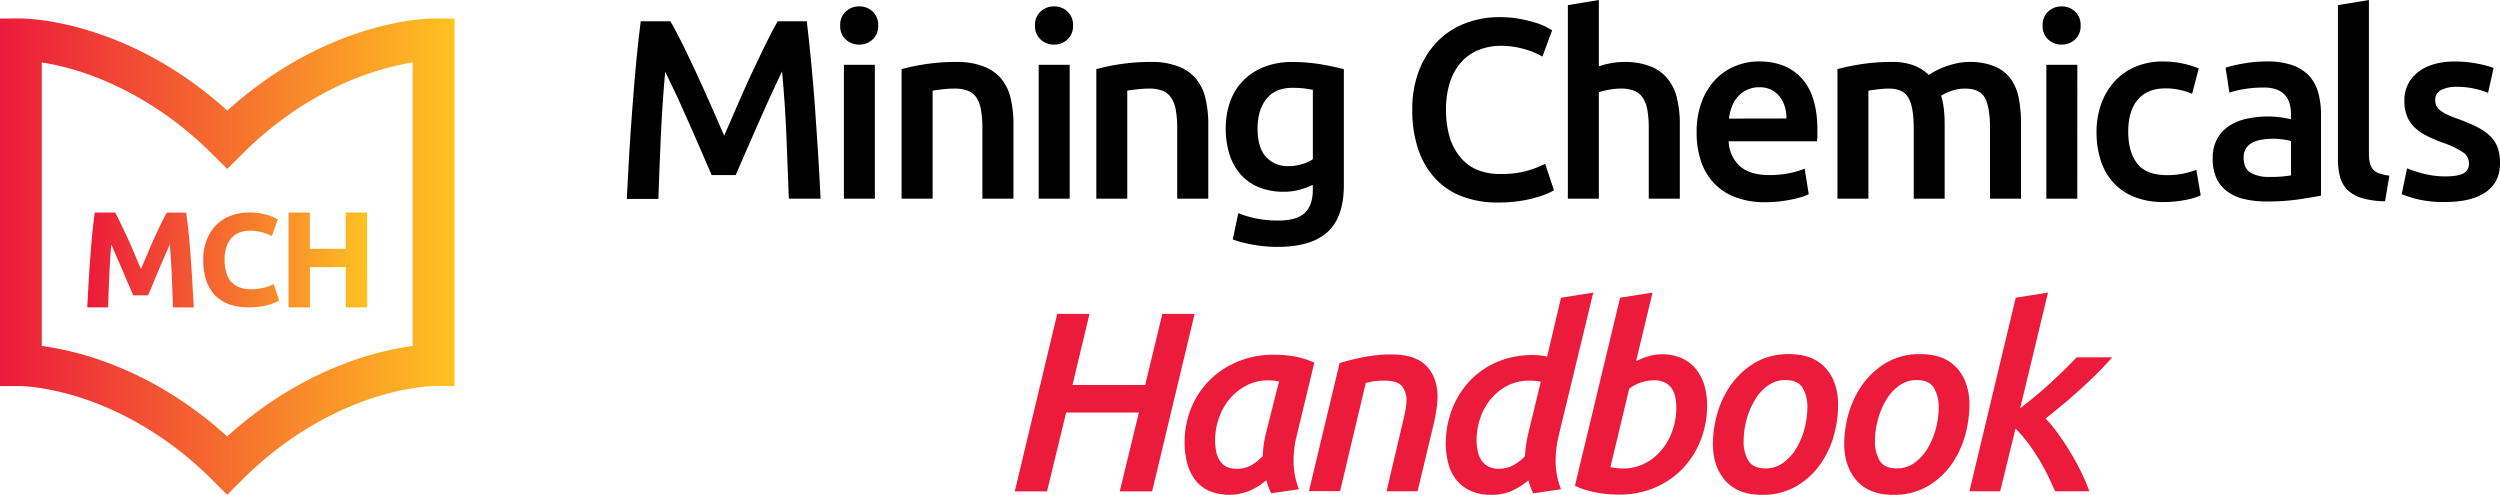
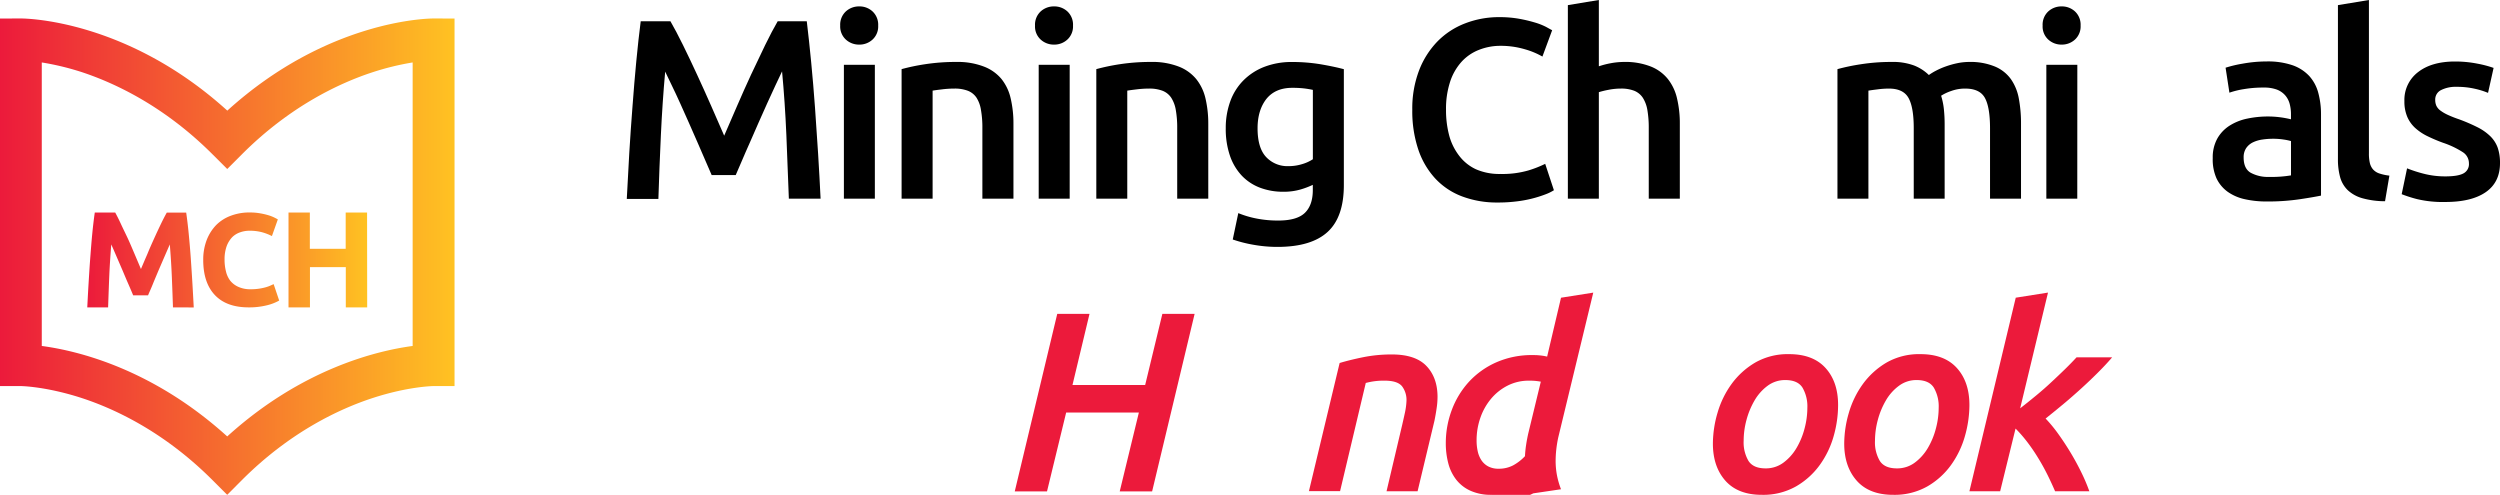
<svg xmlns="http://www.w3.org/2000/svg" xmlns:xlink="http://www.w3.org/1999/xlink" viewBox="0 0 901.18 178.38">
  <defs>
    <style>.cls-1{fill:#ec1a3b;}.cls-2{fill:url(#linear-gradient);}.cls-3{fill:url(#linear-gradient-2);}</style>
    <linearGradient id="linear-gradient" x1="31.46" y1="93.7" x2="132.36" y2="93.7" gradientUnits="userSpaceOnUse">
      <stop offset="0" stop-color="#ec1a3b" />
      <stop offset="1" stop-color="#ffc222" />
    </linearGradient>
    <linearGradient id="linear-gradient-2" x1="0" y1="92.52" x2="163.82" y2="92.52" xlink:href="#linear-gradient" />
  </defs>
  <g id="Layer_2" data-name="Layer 2">
    <g id="Layer_1-2" data-name="Layer 1">
      <path d="M241.67,7.66c1.36,2.34,2.86,5.2,4.53,8.58s3.35,6.94,5.07,10.66,3.43,7.51,5.12,11.35,3.25,7.4,4.66,10.66q2.13-4.89,4.62-10.66t5.07-11.35q2.6-5.58,5.08-10.66t4.52-8.58h10.48q.84,7,1.6,14.9t1.36,16.15q.6,8.26,1.12,16.61t.9,16.29H284.36q-.39-11.16-.9-23t-1.55-22.88c-.68,1.41-1.48,3.11-2.4,5.07s-1.91,4.11-2.95,6.42-2.11,4.69-3.19,7.15-2.12,4.84-3.13,7.15-2,4.46-2.82,6.46l-2.21,5.12h-8.68Q255.62,61,254.32,58c-.87-2-1.8-4.2-2.82-6.51s-2.06-4.69-3.14-7.15-2.13-4.83-3.18-7.11-2-4.41-3-6.41-1.73-3.68-2.4-5q-1,11.07-1.55,22.88t-.9,23H225.94q.38-7.94.89-16.42T228,38.34q.61-8.34,1.36-16.19t1.6-14.49Z" />
      <path d="M316.56,9.23a6.41,6.41,0,0,1-2,5,6.89,6.89,0,0,1-4.8,1.85,7,7,0,0,1-4.89-1.85,6.41,6.41,0,0,1-2-5,6.54,6.54,0,0,1,2-5.08,7,7,0,0,1,4.89-1.84,6.88,6.88,0,0,1,4.8,1.84A6.54,6.54,0,0,1,316.56,9.23Zm-1.2,62.38H304.2V23.35h11.16Z" />
      <path d="M325,24.92a74.62,74.62,0,0,1,8.4-1.76,72.8,72.8,0,0,1,11.44-.83A26.19,26.19,0,0,1,354.67,24,15.33,15.33,0,0,1,361,28.47a17.35,17.35,0,0,1,3.32,7,39.54,39.54,0,0,1,1,9V71.61H354.12V46.23a36.37,36.37,0,0,0-.51-6.59A11.52,11.52,0,0,0,352,35.21a6.65,6.65,0,0,0-3.14-2.5,13.23,13.23,0,0,0-4.84-.78,36.09,36.09,0,0,0-4.43.28c-1.54.18-2.68.34-3.41.46V71.61H325Z" />
      <path d="M386.79,9.23a6.41,6.41,0,0,1-2,5,6.91,6.91,0,0,1-4.8,1.85,7,7,0,0,1-4.89-1.85,6.37,6.37,0,0,1-2-5,6.51,6.51,0,0,1,2-5.08A7,7,0,0,1,380,2.31a6.9,6.9,0,0,1,4.8,1.84A6.54,6.54,0,0,1,386.79,9.23Zm-1.2,62.38H374.42V23.35h11.17Z" />
      <path d="M395.19,24.92a74.86,74.86,0,0,1,8.39-1.76A72.93,72.93,0,0,1,415,22.33,26.23,26.23,0,0,1,424.9,24a15.3,15.3,0,0,1,6.32,4.52,17.36,17.36,0,0,1,3.33,7,39.56,39.56,0,0,1,1,9V71.61H424.35V46.23a36.37,36.37,0,0,0-.51-6.59,11.69,11.69,0,0,0-1.66-4.43,6.7,6.7,0,0,0-3.14-2.5,13.27,13.27,0,0,0-4.84-.78,36,36,0,0,0-4.43.28c-1.54.18-2.68.34-3.42.46V71.61H395.19Z" />
      <path d="M484.42,66.72q0,11.53-5.86,16.89T460.62,89a49,49,0,0,1-8.63-.74,48.1,48.1,0,0,1-7.62-1.93l2-9.51a34.53,34.53,0,0,0,6.51,1.94,39.91,39.91,0,0,0,7.89.74q6.74,0,9.6-2.77c1.9-1.85,2.86-4.58,2.86-8.21V66.63a29.2,29.2,0,0,1-4.38,1.66,21.55,21.55,0,0,1-6.23.83,23.39,23.39,0,0,1-8.45-1.47,17.72,17.72,0,0,1-6.55-4.34,19.85,19.85,0,0,1-4.25-7.15,29.81,29.81,0,0,1-1.52-9.93,28,28,0,0,1,1.62-9.68A20.6,20.6,0,0,1,448.2,29a21.57,21.57,0,0,1,7.52-4.89,27.17,27.17,0,0,1,10.06-1.76,62.15,62.15,0,0,1,10.34.83c3.26.56,6,1.14,8.3,1.76Zm-31.1-20.49q0,7.11,3.1,10.39a10.49,10.49,0,0,0,8,3.27,16.5,16.5,0,0,0,5-.74,14.27,14.27,0,0,0,3.83-1.75v-25c-.8-.18-1.79-.35-3-.51a35.7,35.7,0,0,0-4.43-.23q-6.09,0-9.32,4C454.4,38.34,453.32,41.87,453.32,46.23Z" />
      <path d="M539.89,73A35.47,35.47,0,0,1,527,70.78a25.38,25.38,0,0,1-9.69-6.5,29,29,0,0,1-6.09-10.48,43.55,43.55,0,0,1-2.13-14.21,38.43,38.43,0,0,1,2.45-14.21A30.8,30.8,0,0,1,518.2,14.9a28,28,0,0,1,10-6.5,33.59,33.59,0,0,1,12.27-2.22,39.68,39.68,0,0,1,7.2.6,51.76,51.76,0,0,1,5.63,1.34,23.42,23.42,0,0,1,4,1.57c1,.55,1.78,1,2.21,1.2L556,20.39a27.87,27.87,0,0,0-6.32-2.63,30.61,30.61,0,0,0-8.91-1.24A20.86,20.86,0,0,0,533.06,18a16.67,16.67,0,0,0-6.23,4.29,20,20,0,0,0-4.11,7.2,31.31,31.31,0,0,0-1.47,10.06,35.46,35.46,0,0,0,1.15,9.32A20.74,20.74,0,0,0,526,56.16,16.08,16.08,0,0,0,532,61a21,21,0,0,0,8.86,1.71A33.65,33.65,0,0,0,551,61.42a40,40,0,0,0,6-2.36l3.14,9.51a16.12,16.12,0,0,1-3,1.47,42.89,42.89,0,0,1-10.29,2.54A53.83,53.83,0,0,1,539.89,73Z" />
      <path d="M565.17,71.61V1.85L576.34,0V23.9a30.18,30.18,0,0,1,4.29-1.11,26.69,26.69,0,0,1,4.84-.46A24.92,24.92,0,0,1,595.12,24a15,15,0,0,1,6.13,4.52,17.52,17.52,0,0,1,3.28,7,38.79,38.79,0,0,1,1,9V71.61H594.33V46.23a37.4,37.4,0,0,0-.5-6.59,11.85,11.85,0,0,0-1.66-4.43,6.75,6.75,0,0,0-3.1-2.5,12.9,12.9,0,0,0-4.8-.78,22.89,22.89,0,0,0-4.52.46,32.93,32.93,0,0,0-3.41.83V71.61Z" />
-       <path d="M611.59,47.71a30.3,30.3,0,0,1,1.89-11.16,23.46,23.46,0,0,1,5-8,20.87,20.87,0,0,1,7.2-4.8,22.4,22.4,0,0,1,8.3-1.61q10,0,15.56,6.18t5.58,18.46c0,.61,0,1.31,0,2.08s-.08,1.46-.14,2.07H623.13a12.69,12.69,0,0,0,4.1,9q3.64,3.18,10.57,3.18a34.92,34.92,0,0,0,7.43-.73,31.64,31.64,0,0,0,5.3-1.57L652,70a17.4,17.4,0,0,1-2.54,1,33.09,33.09,0,0,1-3.69.92c-1.38.28-2.88.51-4.48.7a43.45,43.45,0,0,1-4.89.27,29.63,29.63,0,0,1-11.07-1.89,20.53,20.53,0,0,1-7.75-5.26,21.43,21.43,0,0,1-4.52-7.94A32.19,32.19,0,0,1,611.59,47.71Zm32.39-5a14.75,14.75,0,0,0-.64-4.39,10.71,10.71,0,0,0-1.9-3.59,8.81,8.81,0,0,0-3-2.4,9.63,9.63,0,0,0-4.29-.88,9.9,9.9,0,0,0-4.52,1A10.08,10.08,0,0,0,626.31,35a11.47,11.47,0,0,0-2.08,3.6,19.2,19.2,0,0,0-1,4.15Z" />
      <path d="M689.85,46.23q0-7.56-1.89-10.93t-7.06-3.37a31.75,31.75,0,0,0-4.06.28c-1.48.18-2.59.34-3.33.46V71.61H662.35V24.92a74.15,74.15,0,0,1,8.44-1.76,70.57,70.57,0,0,1,11-.83A22,22,0,0,1,690,23.62a16,16,0,0,1,5.3,3.42,21.63,21.63,0,0,1,2.59-1.57,26.64,26.64,0,0,1,3.5-1.52,32.39,32.39,0,0,1,4.11-1.16,21.5,21.5,0,0,1,4.38-.46A23,23,0,0,1,719.15,24a13.52,13.52,0,0,1,5.72,4.52,17.63,17.63,0,0,1,2.86,7,48.32,48.32,0,0,1,.79,9V71.61H717.35V46.23q0-7.56-1.85-10.93t-7.1-3.37a14.55,14.55,0,0,0-5.08.88,16.54,16.54,0,0,0-3.6,1.7,25.17,25.17,0,0,1,1,4.9,53.2,53.2,0,0,1,.27,5.53V71.61H689.85Z" />
      <path d="M750,9.23a6.41,6.41,0,0,1-2,5,6.93,6.93,0,0,1-4.8,1.85,7,7,0,0,1-4.89-1.85,6.37,6.37,0,0,1-2-5,6.51,6.51,0,0,1,2-5.08,7,7,0,0,1,4.89-1.84A6.92,6.92,0,0,1,748,4.15,6.54,6.54,0,0,1,750,9.23Zm-1.2,62.38H737.65V23.35h11.17Z" />
-       <path d="M755.74,47.53a29.59,29.59,0,0,1,1.66-10,23.9,23.9,0,0,1,4.75-8.07,21.71,21.71,0,0,1,7.52-5.35,24.53,24.53,0,0,1,10-1.94,33.82,33.82,0,0,1,12.92,2.49l-2.4,9.14a25.07,25.07,0,0,0-4.38-1.39,23.61,23.61,0,0,0-5.22-.55q-6.55,0-10,4.1t-3.42,11.59q0,7.2,3.23,11.39t10.89,4.2a28.58,28.58,0,0,0,5.63-.55,26.91,26.91,0,0,0,4.8-1.38l1.57,9.22a22.87,22.87,0,0,1-5.59,1.66,39,39,0,0,1-7.7.74,28,28,0,0,1-10.75-1.89,20.31,20.31,0,0,1-7.57-5.26,21.82,21.82,0,0,1-4.48-8A33.36,33.36,0,0,1,755.74,47.53Z" />
      <path d="M817.11,22.15a27.42,27.42,0,0,1,9.32,1.38,15,15,0,0,1,6,3.88,14.56,14.56,0,0,1,3.23,6,29.44,29.44,0,0,1,1,7.8V70.51c-1.72.36-4.32.81-7.8,1.33a78.67,78.67,0,0,1-11.76.79,35.52,35.52,0,0,1-7.94-.83A16.8,16.8,0,0,1,803,69.12a12.7,12.7,0,0,1-4-4.8A16.71,16.71,0,0,1,797.63,57a14,14,0,0,1,1.62-7,13.21,13.21,0,0,1,4.38-4.66A19.14,19.14,0,0,1,810,42.77a36.33,36.33,0,0,1,7.62-.78,35.13,35.13,0,0,1,3.87.23,37.05,37.05,0,0,1,4.34.78V41.16a14.35,14.35,0,0,0-.46-3.69,7.76,7.76,0,0,0-1.61-3.09,7.59,7.59,0,0,0-3-2.08,13.23,13.23,0,0,0-4.75-.74,42,42,0,0,0-7.11.56,30.59,30.59,0,0,0-5.26,1.29l-1.38-9a43.78,43.78,0,0,1,6.18-1.47A48.74,48.74,0,0,1,817.11,22.15ZM818,63.77a42.36,42.36,0,0,0,7.84-.55V50.85a20.09,20.09,0,0,0-2.67-.55,24.39,24.39,0,0,0-3.88-.28,25.08,25.08,0,0,0-3.74.28,11.51,11.51,0,0,0-3.41,1,6.21,6.21,0,0,0-2.45,2.08,5.82,5.82,0,0,0-.92,3.37q0,4,2.49,5.49A12.92,12.92,0,0,0,818,63.77Z" />
      <path d="M859.74,72.54a30.48,30.48,0,0,1-8.26-1.11,12.75,12.75,0,0,1-5.21-2.91,10.4,10.4,0,0,1-2.73-4.7,24.12,24.12,0,0,1-.78-6.42V1.85L853.93,0V55.28a15,15,0,0,0,.32,3.41,5.44,5.44,0,0,0,1.15,2.36,5.21,5.21,0,0,0,2.26,1.47,18,18,0,0,0,3.65.79Z" />
      <path d="M881.52,63.58c3,0,5.11-.35,6.46-1.06a3.76,3.76,0,0,0,2-3.64,4.73,4.73,0,0,0-2.17-4,31.55,31.55,0,0,0-7.15-3.41,56.79,56.79,0,0,1-5.58-2.36,18.83,18.83,0,0,1-4.39-2.91,11.71,11.71,0,0,1-2.9-4,14,14,0,0,1-1.07-5.77A12.57,12.57,0,0,1,871.64,26q4.9-3.82,13.29-3.83a41.22,41.22,0,0,1,8.13.78,39.25,39.25,0,0,1,5.81,1.53l-2,9A27.54,27.54,0,0,0,892.13,32a28.49,28.49,0,0,0-6.64-.7A11.57,11.57,0,0,0,880,32.44,3.77,3.77,0,0,0,877.83,36a5.21,5.21,0,0,0,.41,2.12,4.61,4.61,0,0,0,1.43,1.71,14.72,14.72,0,0,0,2.68,1.57A41.39,41.39,0,0,0,886.41,43a63.75,63.75,0,0,1,6.74,2.91,18.52,18.52,0,0,1,4.57,3.23,11.12,11.12,0,0,1,2.63,4.11,16.49,16.49,0,0,1,.83,5.54q0,6.91-5.13,10.47t-14.62,3.55a40,40,0,0,1-10.25-1.06A48.65,48.65,0,0,1,865.74,70l1.94-9.32a48.51,48.51,0,0,0,6,1.94A30.53,30.53,0,0,0,881.52,63.58Z" />
      <path class="cls-1" d="M419,113.13h11.63l-15.32,64H403.63l6.9-28.42H384.32l-6.9,28.42H365.79l15.32-64h11.63l-6.14,25.65h26.2Z" />
-       <path class="cls-1" d="M467.12,158.35a25.93,25.93,0,0,0-.55,3.32,37.65,37.65,0,0,0-.28,4.34,29.78,29.78,0,0,0,.46,5.21,27.12,27.12,0,0,0,1.48,5.12l-10,1.48a23.65,23.65,0,0,1-1.75-4.71,24.59,24.59,0,0,1-5.68,3.65,19.38,19.38,0,0,1-15,.18,13.11,13.11,0,0,1-5-4,17.19,17.19,0,0,1-2.86-6,28.36,28.36,0,0,1-.92-7.38,32.58,32.58,0,0,1,2.4-12.55A30.14,30.14,0,0,1,436.07,137a31.37,31.37,0,0,1,10.2-6.69,33.41,33.41,0,0,1,12.92-2.45,44.48,44.48,0,0,1,7.24.6,29.93,29.93,0,0,1,7.34,2.27Zm-6.07-20.86a19.79,19.79,0,0,0-4-.37,16.57,16.57,0,0,0-7.67,1.8,19.6,19.6,0,0,0-6.05,4.8,21.92,21.92,0,0,0-3.92,6.88,23.77,23.77,0,0,0-1.39,8.12,20.76,20.76,0,0,0,.37,4,9.47,9.47,0,0,0,1.25,3.23,6.48,6.48,0,0,0,2.35,2.21,7.72,7.72,0,0,0,3.78.83,10.66,10.66,0,0,0,5.22-1.24,16.7,16.7,0,0,0,4.2-3.37,41.22,41.22,0,0,1,.41-4.52,42.77,42.77,0,0,1,.88-4.25Z" />
      <path class="cls-1" d="M482.9,130.85q3.69-1.11,8.45-2.08a51.73,51.73,0,0,1,10.38-1q8.49,0,12.46,4.16c2.64,2.76,4,6.49,4,11.16a27.45,27.45,0,0,1-.33,4.11c-.21,1.44-.47,2.94-.78,4.47L511,177.08H499.81l5.7-24.18c.31-1.35.62-2.73.93-4.15a25.26,25.26,0,0,0,.55-4.06,8.22,8.22,0,0,0-1.52-5.35c-1.08-1.42-3.19-2.12-6.32-2.12a24.4,24.4,0,0,0-6.83.83l-9.26,39H471.83Z" />
-       <path class="cls-1" d="M537.63,178.37a17.83,17.83,0,0,1-7.48-1.43A13.62,13.62,0,0,1,525,173a16.23,16.23,0,0,1-2.91-5.9,28.49,28.49,0,0,1-.92-7.39,33.84,33.84,0,0,1,2.17-11.95,31.09,31.09,0,0,1,6.19-10.15,29.8,29.8,0,0,1,9.84-7A31.68,31.68,0,0,1,552.62,128c.61,0,1.35,0,2.21.09a18.84,18.84,0,0,1,2.87.46l5-21.23,11.63-1.84-12.65,52.32c-.3,1.42-.53,2.85-.69,4.3a39.76,39.76,0,0,0-.23,4.1,28.16,28.16,0,0,0,.46,5,29.81,29.81,0,0,0,1.48,5.16l-10,1.48a22.52,22.52,0,0,1-1.75-4.71,25.1,25.1,0,0,1-5.63,3.65A17.62,17.62,0,0,1,537.63,178.37Zm17.79-40.79a21.49,21.49,0,0,0-4.24-.36,16.72,16.72,0,0,0-7.75,1.79,18.91,18.91,0,0,0-6,4.8,21.71,21.71,0,0,0-3.83,6.88,24.46,24.46,0,0,0-1.33,8,17.92,17.92,0,0,0,.41,4,9.57,9.57,0,0,0,1.34,3.23,6.71,6.71,0,0,0,2.45,2.21,7.73,7.73,0,0,0,3.73.83,11,11,0,0,0,5.22-1.2,17.11,17.11,0,0,0,4.29-3.32,40.46,40.46,0,0,1,.41-4.06c.21-1.42.48-2.8.78-4.15Z" />
-       <path class="cls-1" d="M598.93,127.71a17.35,17.35,0,0,1,7.32,1.43,14.19,14.19,0,0,1,5.12,3.92,17,17,0,0,1,3,5.86,25.26,25.26,0,0,1,1,7.25,33.88,33.88,0,0,1-2.21,12.18,31.49,31.49,0,0,1-6.32,10.24,30.11,30.11,0,0,1-10,7.06,32.16,32.16,0,0,1-13.28,2.63c-.74,0-1.73,0-3-.09a36.86,36.86,0,0,1-4.06-.46,44.1,44.1,0,0,1-4.52-1,21.72,21.72,0,0,1-4.25-1.66L584,107.31l11.69-1.84-5.93,24.73a30.57,30.57,0,0,1,4.33-1.75A16,16,0,0,1,598.93,127.71Zm-13.87,41.16a17,17,0,0,0,7.8-1.8,19,19,0,0,0,6.09-4.85,22.44,22.44,0,0,0,3.92-7,24.47,24.47,0,0,0,1.39-8.17,20,20,0,0,0-.37-3.92A8.6,8.6,0,0,0,602.6,140a6.46,6.46,0,0,0-2.49-2.12,8.83,8.83,0,0,0-4-.79,15.12,15.12,0,0,0-4.41.74,13.66,13.66,0,0,0-4.42,2.31l-6.78,28.24c.55.12,1.18.23,1.89.32A21.25,21.25,0,0,0,585.06,168.87Z" />
+       <path class="cls-1" d="M537.63,178.37a17.83,17.83,0,0,1-7.48-1.43A13.62,13.62,0,0,1,525,173a16.23,16.23,0,0,1-2.91-5.9,28.49,28.49,0,0,1-.92-7.39,33.84,33.84,0,0,1,2.17-11.95,31.09,31.09,0,0,1,6.19-10.15,29.8,29.8,0,0,1,9.84-7A31.68,31.68,0,0,1,552.62,128c.61,0,1.35,0,2.21.09a18.84,18.84,0,0,1,2.87.46l5-21.23,11.63-1.84-12.65,52.32c-.3,1.42-.53,2.85-.69,4.3a39.76,39.76,0,0,0-.23,4.1,28.16,28.16,0,0,0,.46,5,29.81,29.81,0,0,0,1.48,5.16l-10,1.48A17.62,17.62,0,0,1,537.63,178.37Zm17.79-40.79a21.49,21.49,0,0,0-4.24-.36,16.72,16.72,0,0,0-7.75,1.79,18.91,18.91,0,0,0-6,4.8,21.71,21.71,0,0,0-3.83,6.88,24.46,24.46,0,0,0-1.33,8,17.92,17.92,0,0,0,.41,4,9.57,9.57,0,0,0,1.34,3.23,6.71,6.71,0,0,0,2.45,2.21,7.73,7.73,0,0,0,3.73.83,11,11,0,0,0,5.22-1.2,17.11,17.11,0,0,0,4.29-3.32,40.46,40.46,0,0,1,.41-4.06c.21-1.42.48-2.8.78-4.15Z" />
      <path class="cls-1" d="M635.08,178.37q-8.58,0-13.11-5.07c-3-3.38-4.52-7.85-4.52-13.38a40,40,0,0,1,1.66-11.08,33.6,33.6,0,0,1,5.08-10.43,28.14,28.14,0,0,1,8.58-7.75,23.58,23.58,0,0,1,12.18-3q8.58,0,13.11,5T662.58,146A40.94,40.94,0,0,1,661,157.15a33.15,33.15,0,0,1-5,10.43,27.46,27.46,0,0,1-8.58,7.75A24,24,0,0,1,635.08,178.37ZM643.57,137a10.52,10.52,0,0,0-6.42,2.08,17.47,17.47,0,0,0-4.7,5.3,28.5,28.5,0,0,0-2.91,7.06,28.84,28.84,0,0,0-1,7.43,13.15,13.15,0,0,0,1.75,7.29q1.76,2.69,6.18,2.68a10.52,10.52,0,0,0,6.42-2.08,17.67,17.67,0,0,0,4.7-5.26,27.29,27.29,0,0,0,2.91-7.06,29,29,0,0,0,1-7.38,13.42,13.42,0,0,0-1.76-7.34Q648,137,643.57,137Z" />
      <path class="cls-1" d="M682.42,178.37q-8.58,0-13.1-5.07c-3-3.38-4.53-7.85-4.53-13.38a40,40,0,0,1,1.66-11.08,33.6,33.6,0,0,1,5.08-10.43,28.25,28.25,0,0,1,8.58-7.75,23.59,23.59,0,0,1,12.19-3q8.58,0,13.1,5T709.92,146a41.31,41.31,0,0,1-1.61,11.17,33.39,33.39,0,0,1-5,10.43,27.35,27.35,0,0,1-8.58,7.75A24,24,0,0,1,682.42,178.37ZM690.91,137a10.47,10.47,0,0,0-6.41,2.08,17.37,17.37,0,0,0-4.71,5.3,28.5,28.5,0,0,0-2.91,7.06,29.28,29.28,0,0,0-1,7.43,13.15,13.15,0,0,0,1.75,7.29q1.75,2.69,6.18,2.68a10.52,10.52,0,0,0,6.42-2.08,17.67,17.67,0,0,0,4.7-5.26,27.29,27.29,0,0,0,2.91-7.06,29,29,0,0,0,1-7.38,13.42,13.42,0,0,0-1.76-7.34Q695.33,137,690.91,137Z" />
      <path class="cls-1" d="M728.21,147.19q2.85-2.22,5.81-4.66t5.57-4.9c1.76-1.63,3.4-3.2,4.94-4.7s2.86-2.88,4-4.11h12.83c-1.47,1.72-3.17,3.54-5.07,5.44s-3.91,3.82-6,5.72-4.24,3.79-6.45,5.63-4.37,3.6-6.46,5.26a50.48,50.48,0,0,1,4.62,5.62q2.31,3.22,4.43,6.74c1.41,2.34,2.69,4.71,3.86,7.11a65,65,0,0,1,2.86,6.74H740.8c-.87-2-1.82-4.09-2.87-6.18s-2.19-4.14-3.43-6.13a64.78,64.78,0,0,0-3.88-5.63,48.65,48.65,0,0,0-4.07-4.66L721,177.08H709.92l16.7-69.77,11.63-1.84Z" />
      <path class="cls-2" d="M62.35,110.8c-.11-3.33-.24-6.94-.4-10.86s-.42-7.85-.74-11.83c-.6,1.37-1.26,2.91-2,4.59l-2.16,5c-.7,1.69-1.39,3.29-2,4.81s-1.24,2.85-1.68,3.94H48c-.45-1.09-1-2.4-1.68-3.94s-1.34-3.12-2.05-4.81l-2.16-5c-.72-1.68-1.39-3.22-2-4.59-.32,4-.58,7.93-.74,11.83s-.28,7.53-.4,10.86H31.46c.14-2.7.28-5.57.47-8.64s.37-6.11.6-9.14.46-6,.73-8.78.58-5.36.91-7.63h7.36c.59,1.09,1.28,2.43,2,4S45.16,84,46,85.8s1.66,3.76,2.49,5.71,1.6,3.76,2.32,5.47q1.08-2.57,2.34-5.47c.81-2,1.64-3.83,2.49-5.71s1.65-3.58,2.41-5.16,1.48-2.94,2.07-4h7c.32,2.27.64,4.81.91,7.63s.53,5.74.74,8.78.41,6.09.59,9.14.34,5.94.48,8.64Zm33.87-.75a26.44,26.44,0,0,1-6.59.75c-5.32,0-9.39-1.49-12.18-4.45s-4.19-7.18-4.19-12.63a19.6,19.6,0,0,1,1.28-7.28A16.16,16.16,0,0,1,78,81.05a14.67,14.67,0,0,1,5.31-3.32A18.76,18.76,0,0,1,90,76.59a21,21,0,0,1,3.79.31,25.23,25.23,0,0,1,3,.7,13.57,13.57,0,0,1,2.13.83c.57.29,1,.51,1.23.67l-2.13,6a18.59,18.59,0,0,0-3.52-1.37,17.17,17.17,0,0,0-4.57-.56,10.17,10.17,0,0,0-3.33.56A7.51,7.51,0,0,0,83.7,85.5a9.52,9.52,0,0,0-2,3.25,14,14,0,0,0-.75,4.83,16.75,16.75,0,0,0,.5,4.23A8.84,8.84,0,0,0,83,101.19,7.85,7.85,0,0,0,86,103.44a10.35,10.35,0,0,0,4.35.83,20,20,0,0,0,5.15-.64,12.91,12.91,0,0,0,1.76-.59l1.38-.62,2,5.92A17.15,17.15,0,0,1,96.22,110.05Zm36.14.75h-7.71V96.29H111.73V110.8H104V76.61h7.69V89.69h12.92V76.61h7.71Z" />
      <path class="cls-3" d="M156.3,6.66h0c-1.94,0-38.25.47-74.36,33.22C45.8,7.13,9.47,6.66,7.53,6.66h0L0,6.68v125l0,7.49,7.49,0c.09,0,9,.1,22,4.32,11.87,3.89,29.68,12.15,47.08,29.55l5.33,5.33,5.32-5.33c17.39-17.4,35.2-25.66,47.08-29.55,12.94-4.22,21.89-4.32,22-4.32l7.55,0V6.68Zm-7.55,118.05c-12.79,1.71-39.88,8.16-66.84,32.61-27-24.45-54-30.9-66.85-32.61V22.51A96.93,96.93,0,0,1,29.5,26C41.37,29.93,59.18,38.21,76.58,55.6l5.33,5.32,5.32-5.32c17.39-17.39,35.2-25.67,47.08-29.56a97.22,97.22,0,0,1,14.44-3.53Z" />
    </g>
  </g>
</svg>